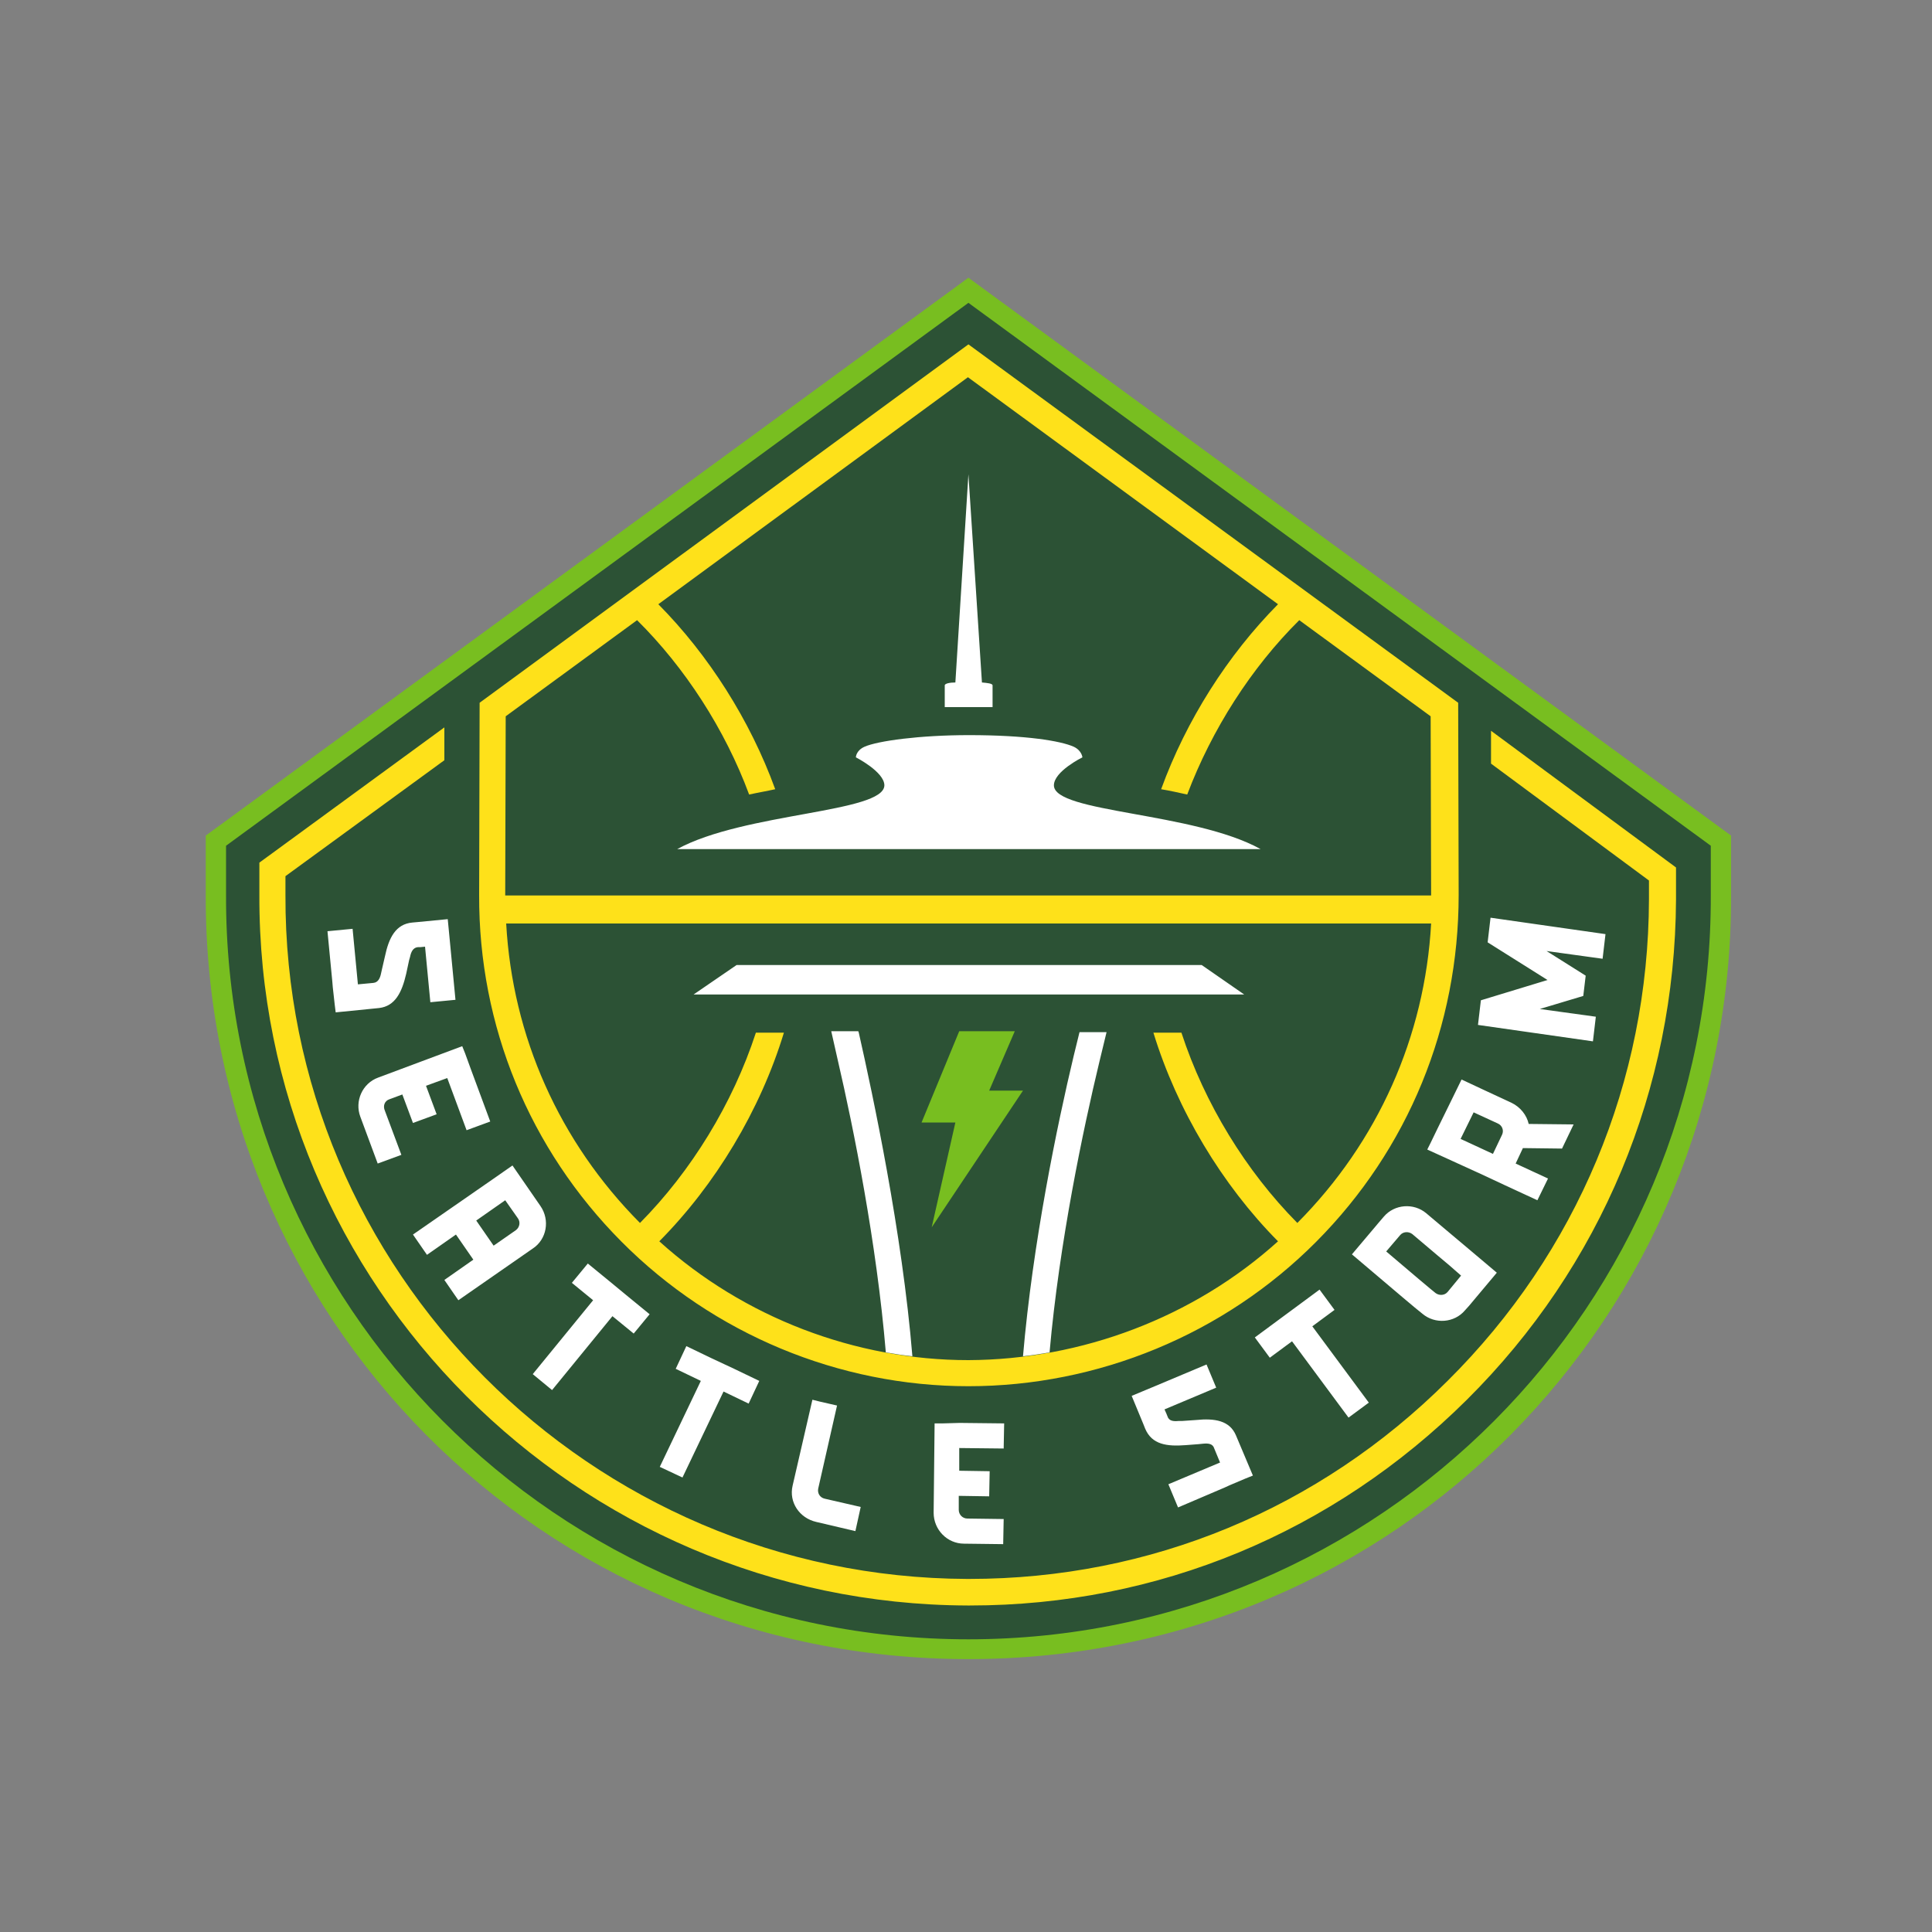
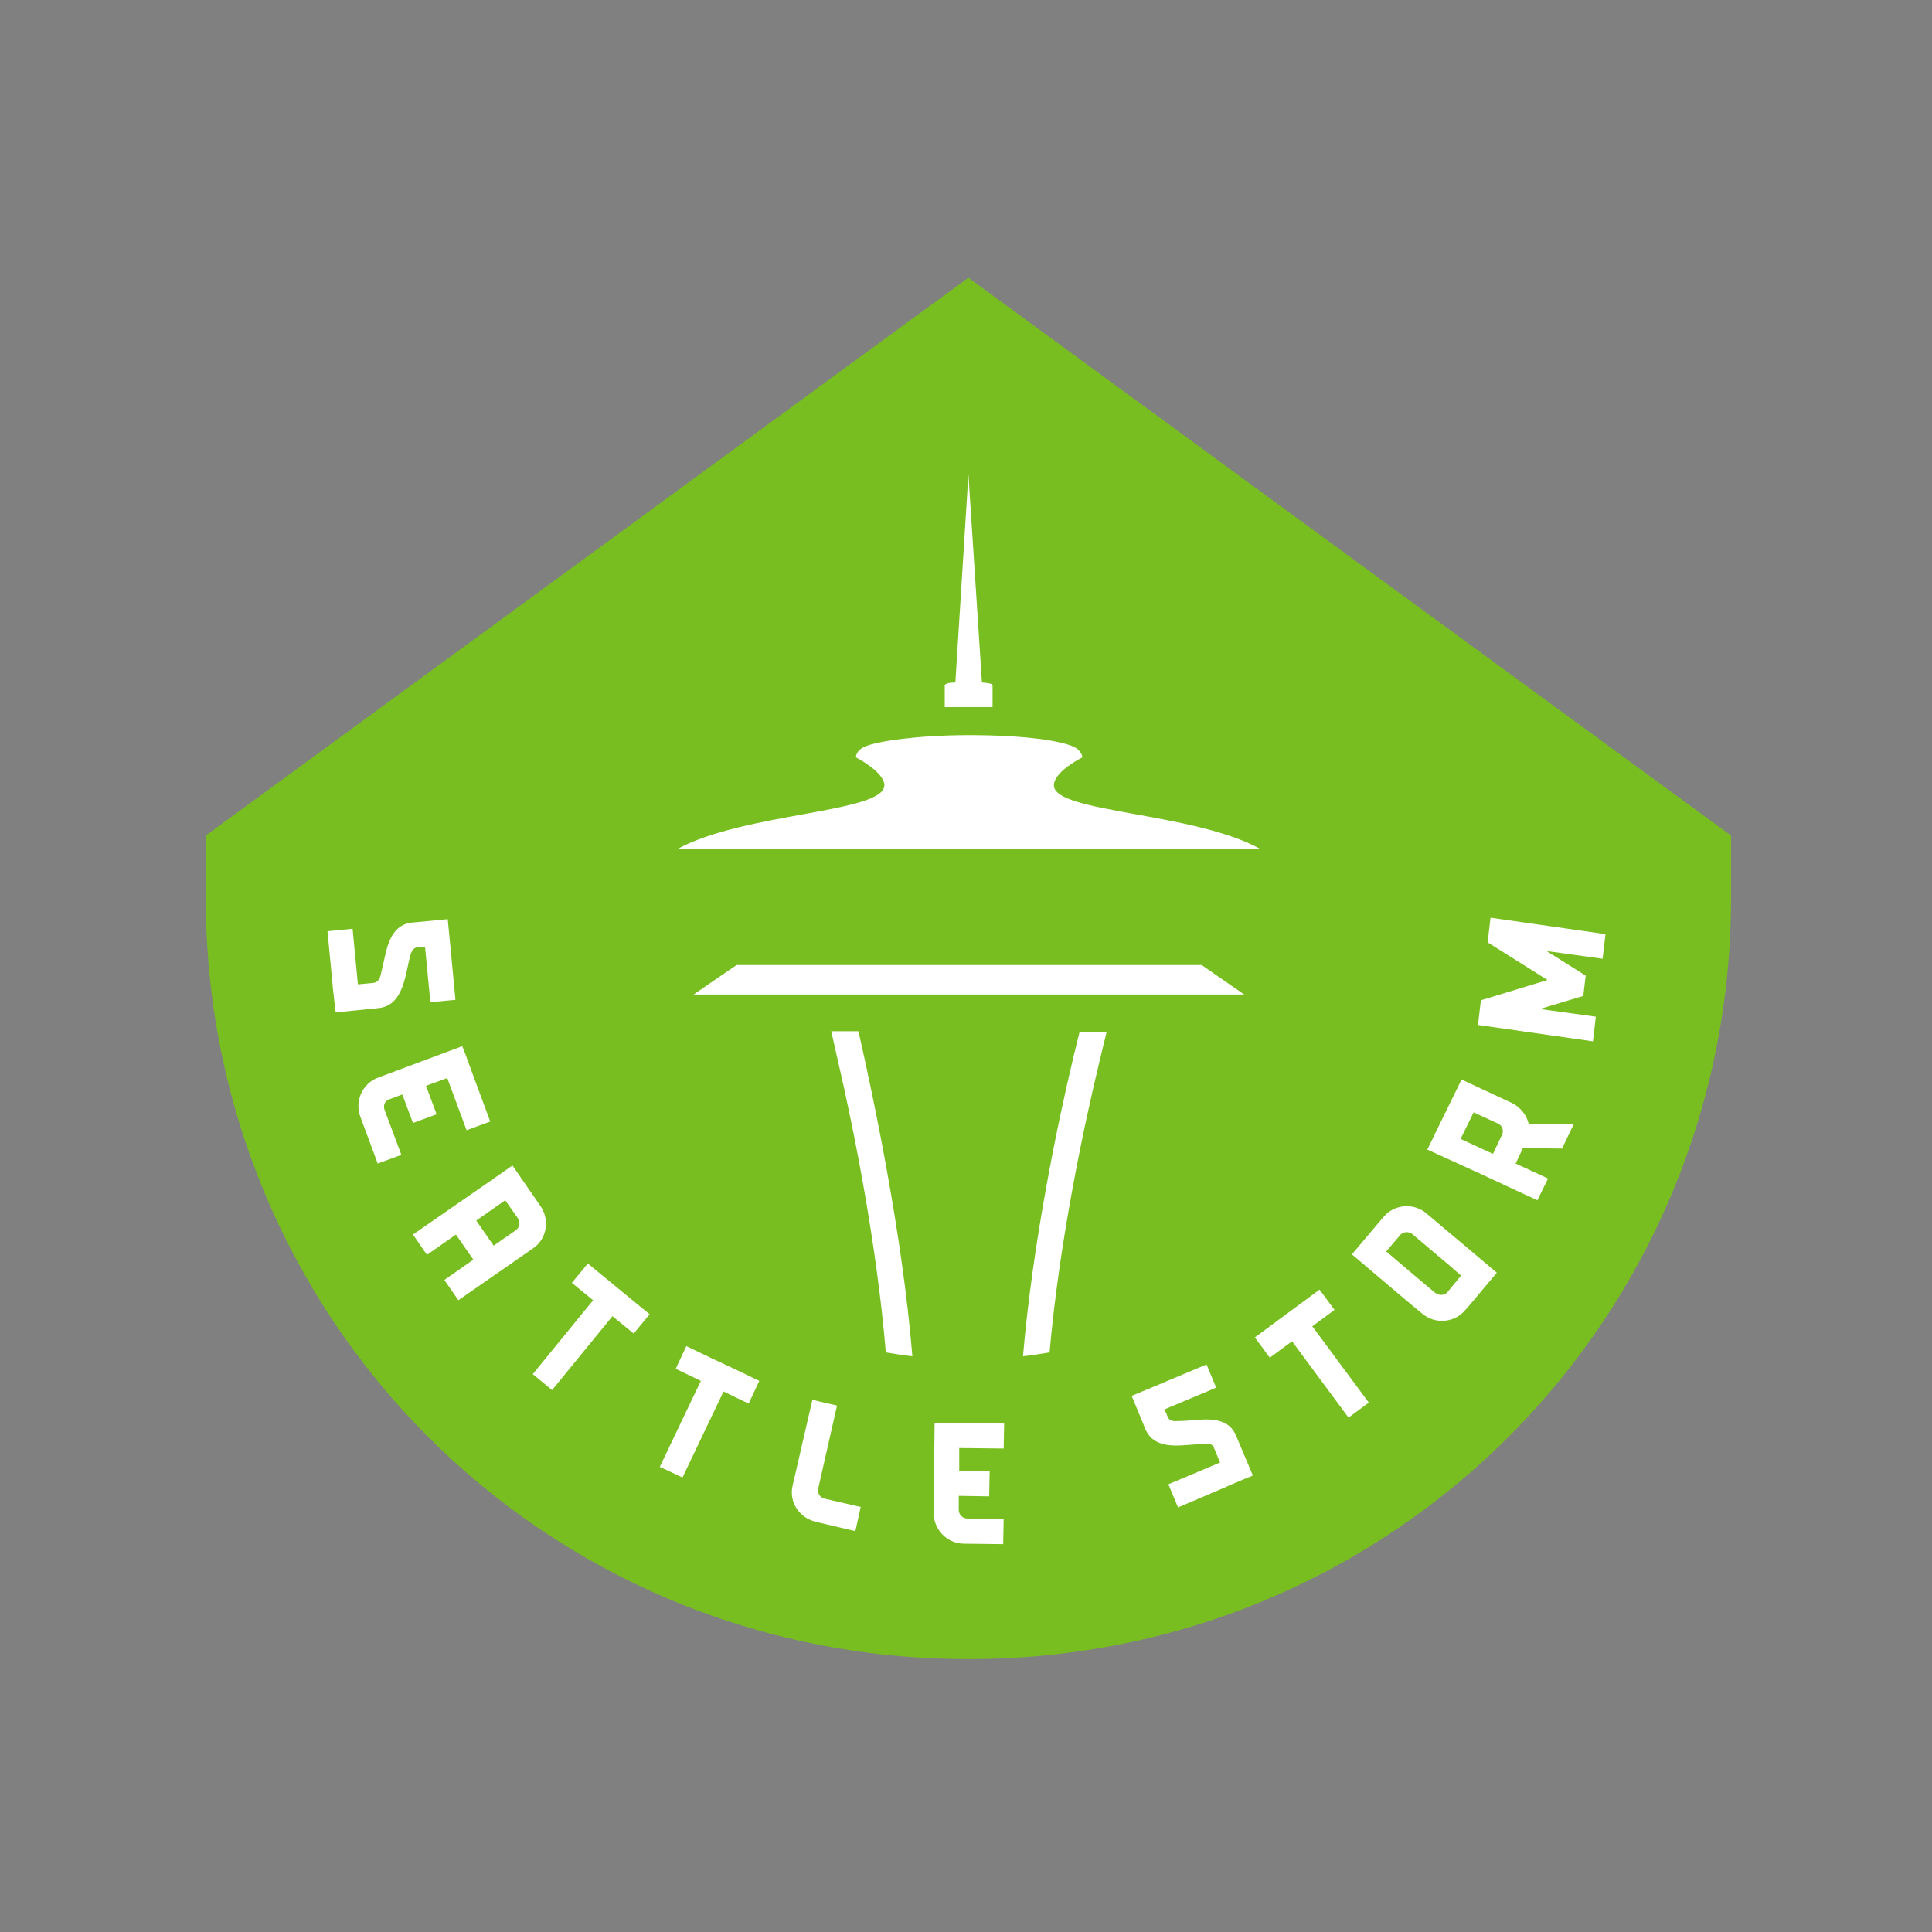
<svg xmlns="http://www.w3.org/2000/svg" version="1.1" id="Layer_2_1_" x="0px" y="0px" viewBox="0 0 400 400" style="enable-background:new 0 0 400 400;" xml:space="preserve">
  <rect x="0" y="0" width="400" height="400" fill="#808080" stroke="none" />
  <style type="text/css">
	.st0{fill:#78BE20;}
	.st1{fill:#2C5235;}
	.st2{fill:#FEE11A;}
	.st3{fill:#FFFFFF;}
</style>
  <g>
-     <path class="st0" d="M358.4,173L200.5,57.5L42.6,173l0,12.3c-0.3,87,69.2,158.2,157.9,158.2s158.2-71.3,157.9-158.2L358.4,173z" />
+     <path class="st0" d="M358.4,173L200.5,57.5L42.6,173l0,12.3c-0.3,87,69.2,158.2,157.9,158.2s158.2-71.3,157.9-158.2z" />
    <g>
-       <path class="st1" d="M354.2,175.1L200.5,62.7L46.8,175.1l0,10.2c-0.3,84.7,68.5,154.1,153.7,154.1s154-69.4,153.7-154.1    L354.2,175.1z" />
-     </g>
-     <path class="st2" d="M308.7,151.3l0,6.8l32.7,24.2l0,3.9c-0.1,37.7-14.9,73.1-41.7,99.7c-26.6,26.5-61.5,41-99,41   c-0.2,0-0.3,0-0.5,0c-77.8-0.3-141.4-63.8-141.1-141.6l0-3.9l32.9-24l0-6.8l-38.3,28l0,6.7c-0.3,80.8,65.7,146.8,146.6,147.1h0.5   c39,0,75.2-15.1,102.9-42.6c27.8-27.6,43.1-64.4,43.3-103.5l0-6.7L308.7,151.3z M200.5,287c26.8,0,52.9-10.7,72-29.9   c19.1-19.2,29.5-44.7,29.5-71.8l-0.1-39.8L200.5,71.3L99.3,145.5l-0.1,39.8c-0.1,27.1,10.4,52.6,29.5,71.8   C147.7,276.2,173.7,287,200.5,287z M104.7,148.3l27.2-19.9c9.9,9.8,18.2,22.6,23.2,36.1c1.8-0.4,3.6-0.7,5.4-1.1   c-5.2-14.3-13.8-27.8-24.2-38.3l64.1-47l64.2,47c-10.4,10.5-19,24-24.2,38.3c1.8,0.3,3.6,0.7,5.4,1.1c5.1-13.5,13.3-26.3,23.2-36.1   l27.2,19.9l0.1,37.1H104.6L104.7,148.3z M296.3,191.2c-1.3,23.4-11,45.2-27.7,62c0,0,0,0,0,0c-10.6-10.7-19.2-24.7-24-39.4h-5.8   c4.9,16,14.2,31.5,25.8,43.2c-17.5,15.8-40.7,24.5-64.1,24.6c-23.4,0-46.5-8.8-64-24.6c11.6-11.7,20.9-27.1,25.8-43.2h-5.8   c-4.8,14.7-13.4,28.7-24,39.4c0,0,0,0,0,0c-16.7-16.8-26.4-38.6-27.7-62H296.3z" />
-     <polygon class="st0" points="198.6,213.5 210.1,213.5 204.8,225.8 211.8,225.8 192.9,254.1 197.8,232.4 190.8,232.4  " />
+       </g>
    <path class="st3" d="M147.3,281.2l-5.2-2.5l-2.2,4.7l5.2,2.5l-8.5,17.8l4.7,2.2l8.5-17.8l5.2,2.5l2.2-4.7l-5.2-2.5L147.3,281.2z    M126.1,265.2l-4.4-3.6l-3.3,4l4.4,3.6l-12.5,15.3l4,3.3l12.5-15.3l4.4,3.6l3.3-4l-4.4-3.6L126.1,265.2z M169.4,308.2l3.9-17.2   l-3.5-0.8l-1.6-0.4l-4.1,17.8c-0.8,3.4,1.4,6.7,4.9,7.5l8.1,1.9l1.1-5l-7.4-1.7C169.8,310.1,169.2,309.2,169.4,308.2z M84.1,201.6   l0.6-2.8l0.2-0.7c0.2-1,0.6-1.9,1.6-2l0.5,0l1-0.1l1.1,11.5l5.2-0.5h0l-1.1-11.5l-0.5-5.2l-6.2,0.6l-1.1,0.1   c-3.5,0.3-4.9,3.2-5.7,7l-0.6,2.6l-0.2,0.9c-0.2,1-0.6,1.9-1.6,2l-3.2,0.3l-1.1-11.5l-5.2,0.5l1,10.4v0l0.1,1.2l0.4,3.6l0.2,1.6   l9-0.9C81.8,208.3,83.2,205.5,84.1,201.6z M80.6,227.6l2.7-1l2.2,5.9l4.9-1.8l-2.2-5.9l4.4-1.6l4,10.8l4.9-1.8l-4-10.8l-1.2-3.3   l-0.6-1.5l-17.4,6.5c-3.3,1.2-4.9,4.9-3.7,8.1l3.6,9.7l4.9-1.8l-3.4-9.1C79.2,228.9,79.7,227.9,80.6,227.6z M111.9,249.7l-2.9-4.2   l-2.9-4.2l-4.3,3l-16.3,11.3l2.9,4.2l6-4.2l3.6,5.2l-6,4.2l2,2.9l0.9,1.3l15.4-10.7C113.2,256.6,113.9,252.6,111.9,249.7z    M106.8,254.7l-4.6,3.2l-3.6-5.2l6-4.2l2.6,3.7C107.8,253,107.6,254.1,106.8,254.7z M332.4,193.4l-23.8-3.4l-0.6,5.1h0l0,0   l12.4,7.8l-13.8,4.2l0,0h0l-0.6,5.1l23.8,3.4l0.6-5.1l-11.6-1.6l9-2.7l0.5-4.2l-8.1-5.1l11.6,1.6L332.4,193.4z M276.3,271.2   l-3.1-4.2l-4.6,3.4l-4.2,3.1l-4.6,3.4l3.1,4.2l4.6-3.4l11.7,15.8l4.2-3.1l-11.7-15.8L276.3,271.2z M301,256l-5.7-4.8   c-2.6-2.2-6.6-1.9-8.8,0.7l-1.2,1.4l-0.5,0.6l-4.9,5.8l10.5,8.9l2.5,2.1l1.6,1.3c2.6,2.2,6.6,1.9,8.8-0.7l0.9-1l0.5-0.6l5.2-6.2   l-6.4-5.4L301,256z M299.7,267.5c-0.6,0.7-1.7,0.8-2.5,0.2l-1.1-0.9l-2.5-2.1l-6.6-5.6l2.9-3.4c0.6-0.7,1.7-0.8,2.5-0.2l5.2,4.4   l2.5,2.1l2.4,2.1L299.7,267.5z M312.9,228.3l-5.6-2.6l-4.7-2.2l-2.2,4.5l-2.7,5.5l-1.5,3.1l-0.7,1.4l11.4,5.2l4.7,2.2l6.7,3.1   l2.2-4.5l-6.7-3.1l1.5-3.2l8.1,0.1l2.4-5l-9.3-0.1C316.1,230.9,314.8,229.2,312.9,228.3z M311,234.9l-1.9,4l-6.7-3.1l2.7-5.5l5,2.3   C311,233,311.4,234,311,234.9z M195.1,294.7l-1.6,0l-0.2,18.5c0,3.5,2.8,6.4,6.3,6.4l8.1,0.1l0.1-5.2l-7.5-0.1   c-1,0-1.8-0.8-1.8-1.8l0-2.9l6.3,0.1l0.1-5.2l-6.3-0.1l0-4.7l9.2,0.1l0.1-5.2l-9.2-0.1L195.1,294.7z M247.6,294l-2.9,0.2l-0.7,0   c-1.1,0.1-2,0-2.3-1l-0.2-0.5l-0.4-0.9l10.7-4.5h0l-2-4.8l-10.7,4.5l-4.8,2l2.4,5.8l0.4,1c1.4,3.3,4.5,3.7,8.4,3.4l2.6-0.2l1-0.1   c1.1-0.1,2,0,2.3,1l1.2,2.9l-10.7,4.5v0l2,4.8l9.6-4.1c0,0,0,0,0,0l1.1-0.5l3.3-1.4l1.5-0.6l-3.5-8.3   C254.6,294.1,251.5,293.6,247.6,294z M143.6,205.9h114l-8.8-6.1h-96.3L143.6,205.9z M140.2,175.8h120.6l0,0l0.2,0   c-13.9-7.7-42.8-7.5-42.8-13.2c0-2.9,5.9-5.8,5.9-5.8s-0.1-1.4-1.8-2.2c-2.7-1.2-9.8-2.4-21.7-2.4c-10.2,0-18.9,1.2-21.6,2.4   c-1.8,0.8-1.8,2.2-1.8,2.2s5.9,3,5.9,5.8C183,168.3,154.1,168.2,140.2,175.8z M205.5,141.9c0-0.4-1.1-0.5-2.2-0.6l-2.8-43.1   l-2.7,43.1c-1.1,0-2.2,0.2-2.2,0.6l0,4.5h9.9L205.5,141.9z M222.3,218.6c-3.4,14.2-8.5,38.8-10.5,62.2c1.9-0.2,3.7-0.5,5.5-0.8   c2-22.7,7-46.4,10.3-60.1l1.5-6.2l-5.6,0L222.3,218.6z M177.7,213.5l-5.6,0l1.4,6.2c3.2,13.8,8,37.6,9.9,60.3   c1.8,0.3,3.6,0.6,5.5,0.8c-2.1-25.6-8.2-54.2-11.1-67L177.7,213.5z" />
  </g>
</svg>